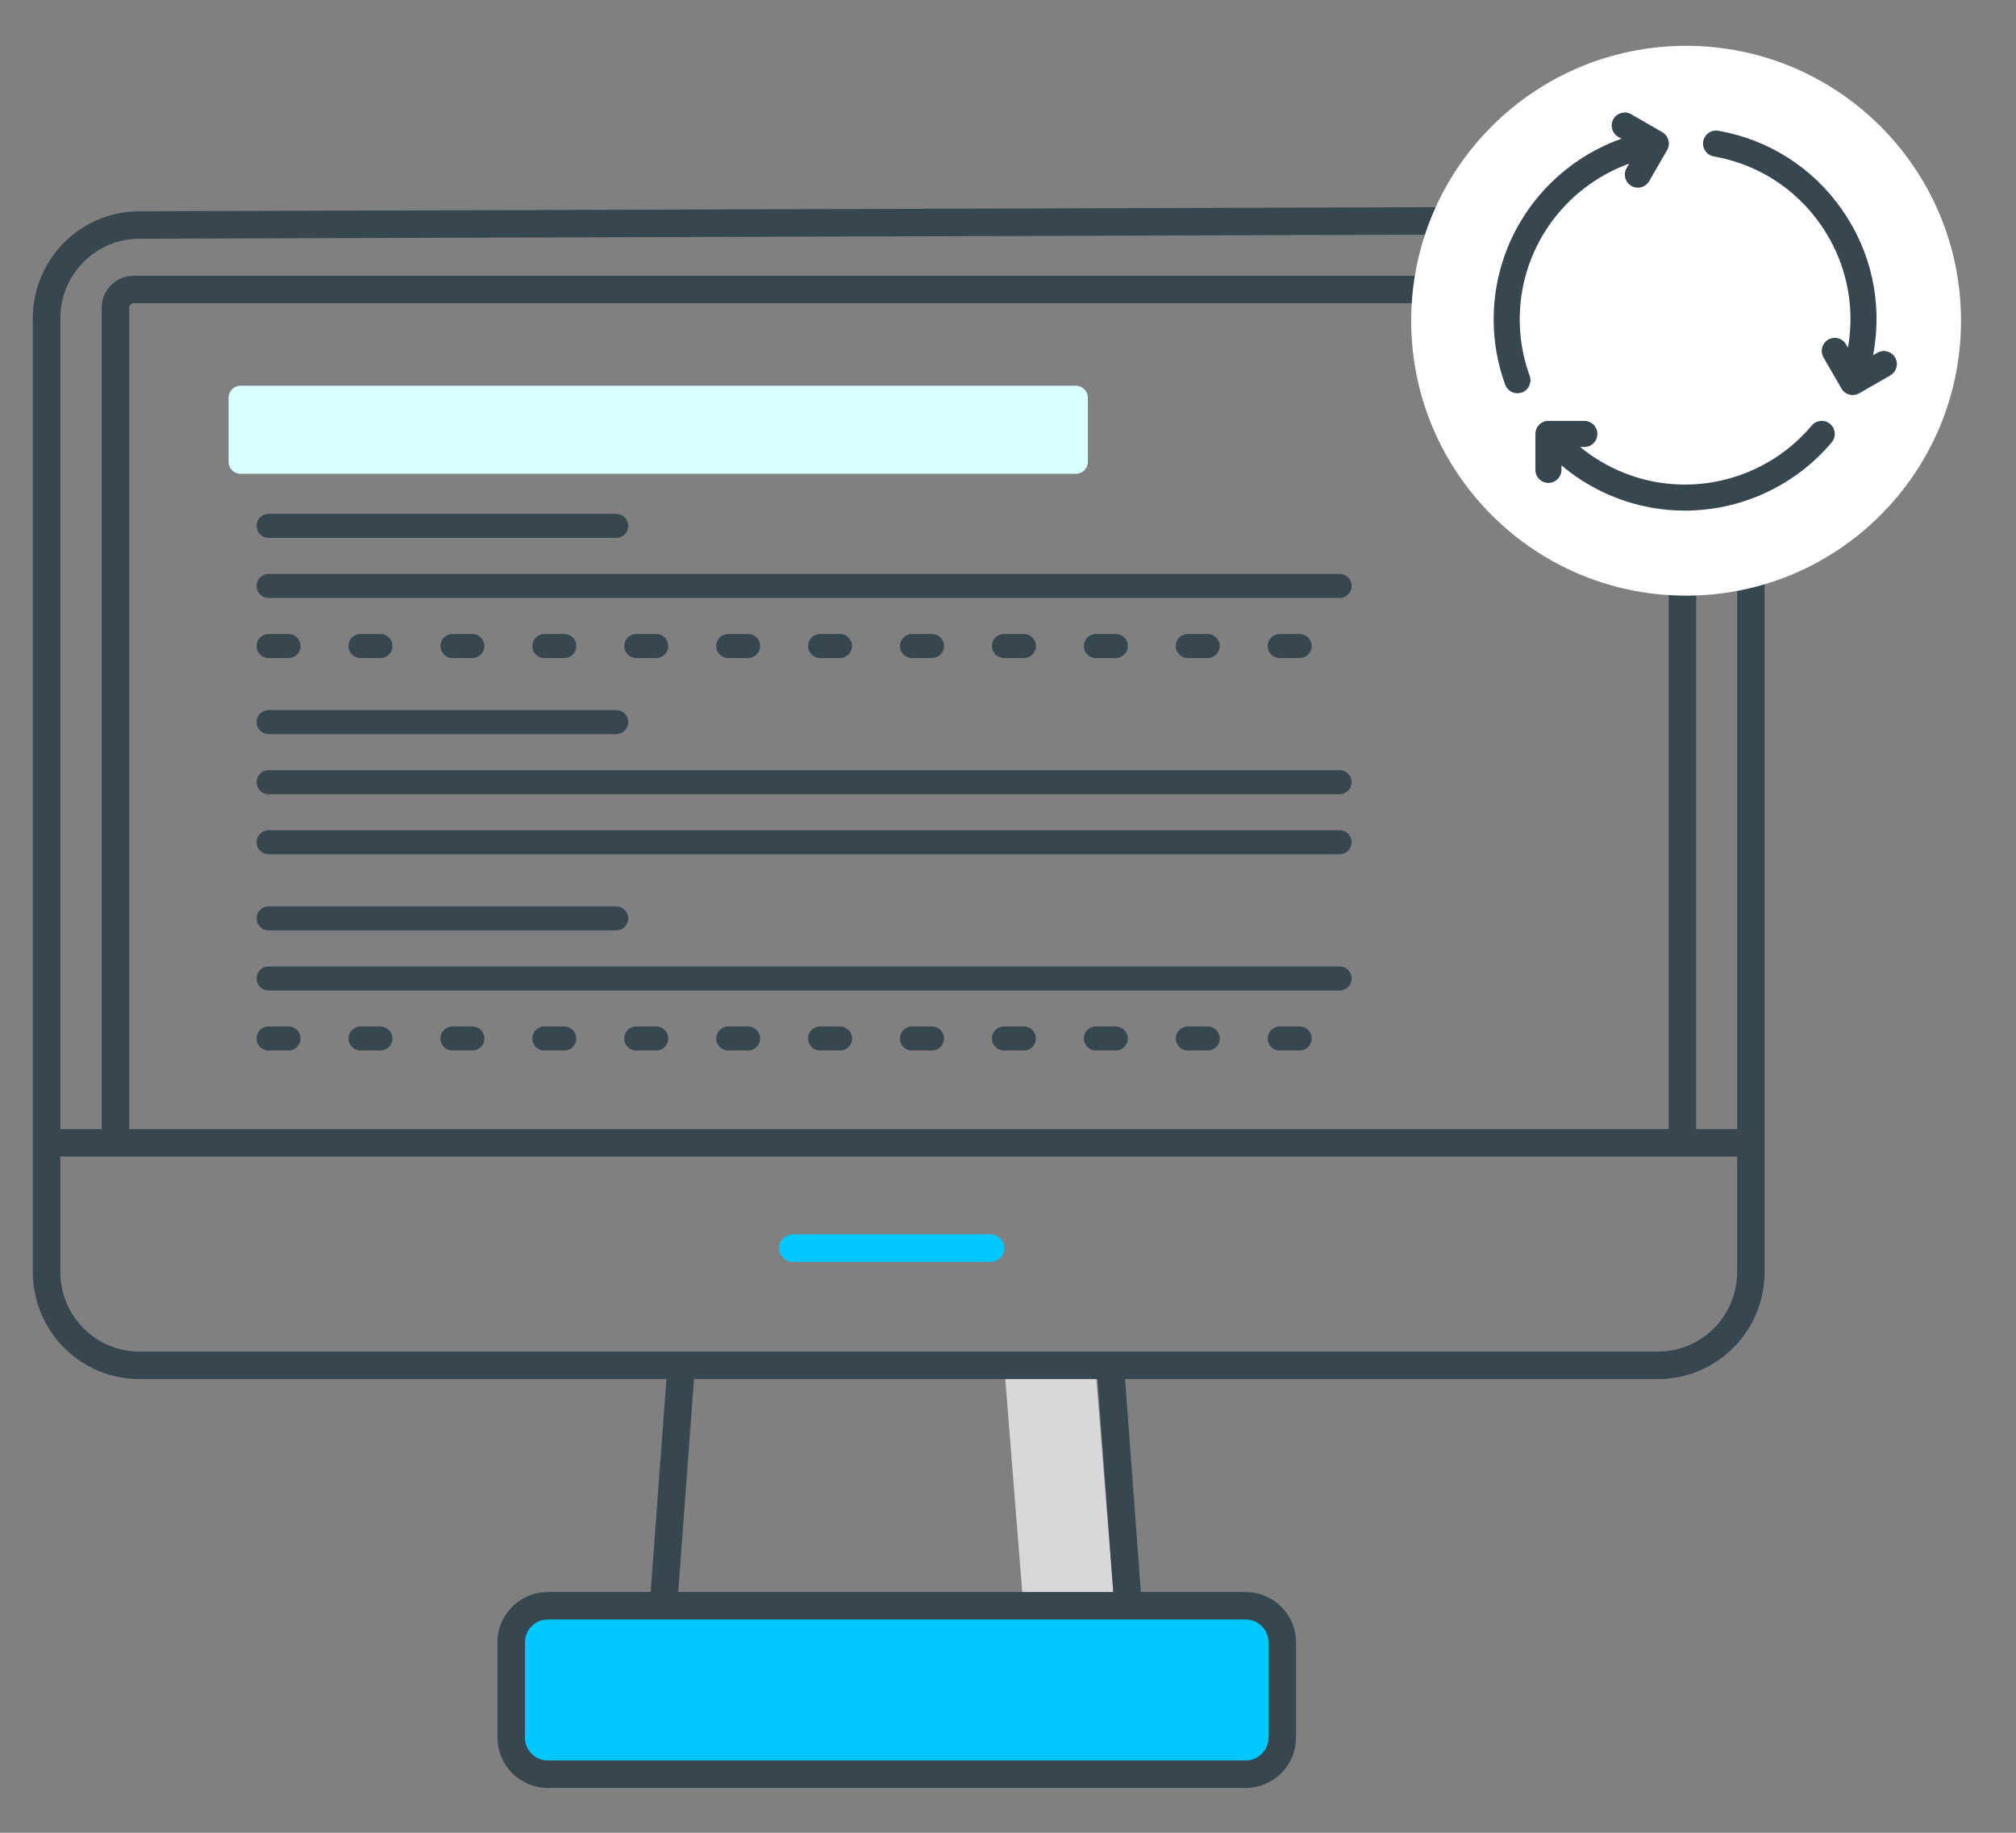
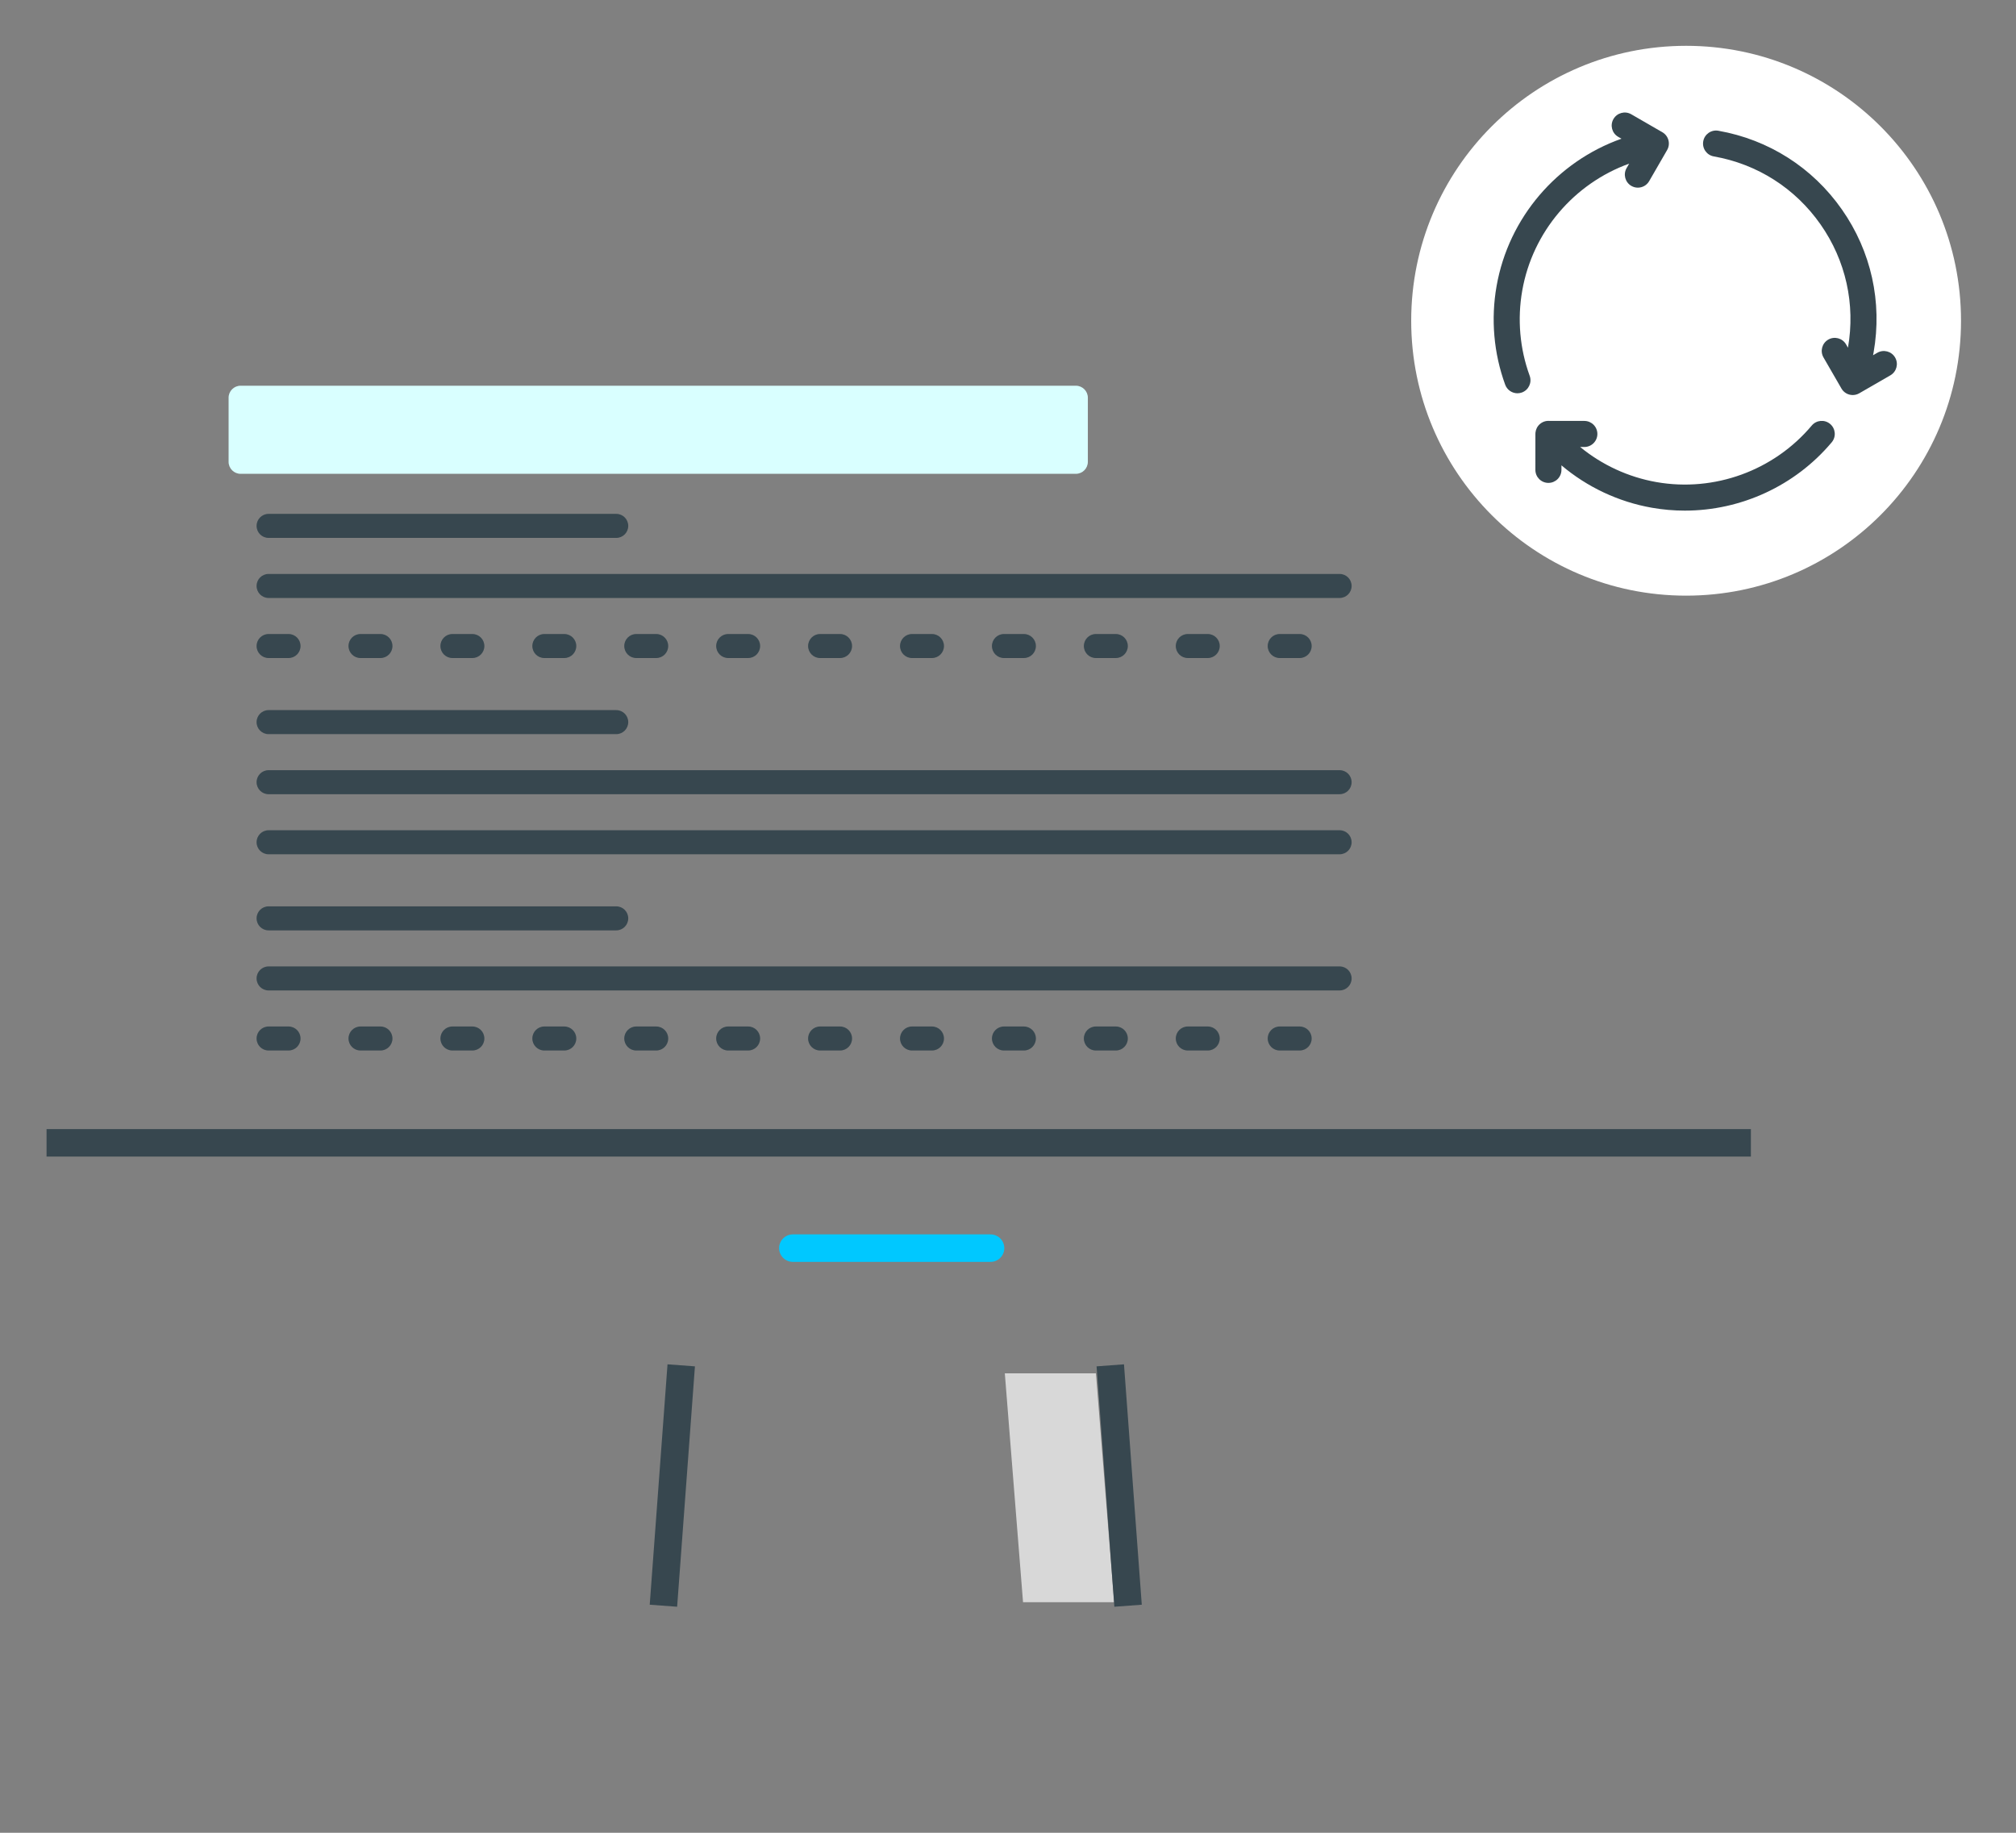
<svg xmlns="http://www.w3.org/2000/svg" width="220" height="200" viewBox="0 0 220 200" fill="none">
  <rect x="0" y="0" width="220" height="200" fill="#808080" stroke="none" />
  <path fill-rule="evenodd" clip-rule="evenodd" d="M119.595 149.866H109.653L111.641 174.839H121.583L119.595 149.866Z" fill="#D8D8D8" />
-   <path fill-rule="evenodd" clip-rule="evenodd" d="M191.069 49.701V138.802C191.069 141.505 190.001 144.096 188.099 146.007C186.197 147.918 183.618 148.991 180.928 148.991H15.221C12.531 148.991 9.952 147.918 8.05 146.007C6.148 144.096 5.08 141.505 5.08 138.802V34.742C5.08 29.115 9.62 24.553 15.221 24.553L181.023 24.03C186.546 24.013 191.037 28.476 191.054 33.999C191.054 34.006 191.054 34.014 191.054 34.021L191.069 49.701Z" stroke="#37474F" stroke-width="3" stroke-linecap="round" />
  <path d="M5.08 124.711H191.069" stroke="#37474F" stroke-width="3" />
  <path d="M74.34 148.991L72.398 175.223" stroke="#37474F" stroke-width="3" />
  <path d="M121.161 148.991L123.103 175.223" stroke="#37474F" stroke-width="3" />
-   <path d="M135.933 175.223H59.785C57.576 175.223 55.785 177.014 55.785 179.223V189.607C55.785 191.816 57.576 193.607 59.785 193.607H135.933C138.142 193.607 139.933 191.816 139.933 189.607V179.223C139.933 177.014 138.142 175.223 135.933 175.223Z" fill="#00C8FF" stroke="#37474F" stroke-width="3" />
  <path d="M86.52 136.201H108.097" stroke="#00C8FF" stroke-width="3" stroke-linecap="round" />
-   <path d="M12.596 125.136V33.591C12.596 32.486 13.491 31.591 14.596 31.591H181.6C182.704 31.591 183.6 32.486 183.6 33.591V125.136" stroke="#37474F" stroke-width="3" />
  <path d="M117.406 42.091C118.129 42.091 118.714 42.678 118.714 43.402V50.394C118.714 51.118 118.129 51.705 117.406 51.705H26.255C25.532 51.705 24.946 51.118 24.946 50.394V43.402C24.946 42.678 25.532 42.091 26.255 42.091H117.406Z" fill="#D9FFFF" />
  <path d="M67.251 58.698H29.307C28.585 58.698 27.999 58.111 27.999 57.387C27.999 56.663 28.585 56.076 29.307 56.076H67.251C67.974 56.076 68.559 56.663 68.559 57.387C68.559 58.111 67.974 58.698 67.251 58.698Z" fill="#37474F" />
  <path d="M146.19 65.253H29.307C28.585 65.253 27.999 64.666 27.999 63.942C27.999 63.218 28.585 62.631 29.307 62.631H146.19C146.913 62.631 147.499 63.218 147.499 63.942C147.499 64.666 146.913 65.253 146.19 65.253Z" fill="#37474F" />
  <path d="M141.829 71.808H139.649C138.926 71.808 138.34 71.221 138.34 70.497C138.34 69.773 138.926 69.186 139.649 69.186H141.829C142.552 69.186 143.138 69.773 143.138 70.497C143.138 71.221 142.552 71.808 141.829 71.808ZM131.798 71.808H129.618C128.895 71.808 128.309 71.221 128.309 70.497C128.309 69.773 128.895 69.186 129.618 69.186H131.798C132.521 69.186 133.107 69.773 133.107 70.497C133.107 71.221 132.521 71.808 131.798 71.808ZM121.767 71.808H119.587C118.864 71.808 118.278 71.221 118.278 70.497C118.278 69.773 118.864 69.186 119.587 69.186H121.767C122.49 69.186 123.076 69.773 123.076 70.497C123.076 71.221 122.49 71.808 121.767 71.808ZM111.736 71.808H109.555C108.833 71.808 108.247 71.221 108.247 70.497C108.247 69.773 108.833 69.186 109.555 69.186H111.736C112.459 69.186 113.045 69.773 113.045 70.497C113.045 71.221 112.459 71.808 111.736 71.808ZM101.705 71.808H99.525C98.802 71.808 98.216 71.221 98.216 70.497C98.216 69.773 98.802 69.186 99.525 69.186H101.705C102.428 69.186 103.014 69.773 103.014 70.497C103.014 71.221 102.428 71.808 101.705 71.808ZM91.674 71.808H89.493C88.771 71.808 88.185 71.221 88.185 70.497C88.185 69.773 88.771 69.186 89.493 69.186H91.674C92.397 69.186 92.983 69.773 92.983 70.497C92.983 71.221 92.397 71.808 91.674 71.808ZM81.643 71.808H79.463C78.74 71.808 78.154 71.221 78.154 70.497C78.154 69.773 78.74 69.186 79.463 69.186H81.643C82.366 69.186 82.951 69.773 82.951 70.497C82.951 71.221 82.366 71.808 81.643 71.808ZM71.612 71.808H69.431C68.709 71.808 68.123 71.221 68.123 70.497C68.123 69.773 68.709 69.186 69.431 69.186H71.612C72.335 69.186 72.921 69.773 72.921 70.497C72.921 71.221 72.335 71.808 71.612 71.808ZM61.581 71.808H59.4C58.678 71.808 58.092 71.221 58.092 70.497C58.092 69.773 58.678 69.186 59.4 69.186H61.581C62.304 69.186 62.889 69.773 62.889 70.497C62.889 71.221 62.304 71.808 61.581 71.808ZM51.55 71.808H49.369C48.647 71.808 48.061 71.221 48.061 70.497C48.061 69.773 48.647 69.186 49.369 69.186H51.55C52.273 69.186 52.858 69.773 52.858 70.497C52.858 71.221 52.273 71.808 51.55 71.808ZM41.519 71.808H39.338C38.616 71.808 38.03 71.221 38.03 70.497C38.03 69.773 38.616 69.186 39.338 69.186H41.519C42.242 69.186 42.828 69.773 42.828 70.497C42.828 71.221 42.242 71.808 41.519 71.808ZM31.488 71.808H29.307C28.585 71.808 27.999 71.221 27.999 70.497C27.999 69.773 28.585 69.186 29.307 69.186H31.488C32.211 69.186 32.797 69.773 32.797 70.497C32.797 71.221 32.211 71.808 31.488 71.808Z" fill="#37474F" />
  <path d="M67.251 80.112H29.307C28.585 80.112 27.999 79.525 27.999 78.801C27.999 78.076 28.585 77.49 29.307 77.49H67.251C67.974 77.49 68.559 78.076 68.559 78.801C68.559 79.525 67.974 80.112 67.251 80.112Z" fill="#37474F" />
  <path d="M146.19 86.667H29.307C28.585 86.667 27.999 86.08 27.999 85.356C27.999 84.632 28.585 84.045 29.307 84.045H146.19C146.913 84.045 147.499 84.632 147.499 85.356C147.499 86.08 146.913 86.667 146.19 86.667Z" fill="#37474F" />
  <path d="M146.19 93.222H29.307C28.585 93.222 27.999 92.635 27.999 91.911C27.999 91.187 28.585 90.6 29.307 90.6H146.19C146.913 90.6 147.499 91.187 147.499 91.911C147.499 92.635 146.913 93.222 146.19 93.222Z" fill="#37474F" />
  <path d="M67.251 101.526H29.307C28.585 101.526 27.999 100.939 27.999 100.215C27.999 99.49 28.585 98.904 29.307 98.904H67.251C67.974 98.904 68.559 99.49 68.559 100.215C68.559 100.939 67.974 101.526 67.251 101.526Z" fill="#37474F" />
  <path d="M146.19 108.081H29.307C28.585 108.081 27.999 107.494 27.999 106.77C27.999 106.046 28.585 105.459 29.307 105.459H146.19C146.913 105.459 147.499 106.046 147.499 106.77C147.499 107.494 146.913 108.081 146.19 108.081Z" fill="#37474F" />
  <path d="M141.829 114.636H139.649C138.926 114.636 138.34 114.049 138.34 113.325C138.34 112.601 138.926 112.014 139.649 112.014H141.829C142.552 112.014 143.138 112.601 143.138 113.325C143.138 114.049 142.552 114.636 141.829 114.636ZM131.798 114.636H129.618C128.895 114.636 128.309 114.049 128.309 113.325C128.309 112.601 128.895 112.014 129.618 112.014H131.798C132.521 112.014 133.107 112.601 133.107 113.325C133.107 114.049 132.521 114.636 131.798 114.636ZM121.767 114.636H119.587C118.864 114.636 118.278 114.049 118.278 113.325C118.278 112.601 118.864 112.014 119.587 112.014H121.767C122.49 112.014 123.076 112.601 123.076 113.325C123.076 114.049 122.49 114.636 121.767 114.636ZM111.736 114.636H109.555C108.833 114.636 108.247 114.049 108.247 113.325C108.247 112.601 108.833 112.014 109.555 112.014H111.736C112.459 112.014 113.045 112.601 113.045 113.325C113.045 114.049 112.459 114.636 111.736 114.636ZM101.705 114.636H99.525C98.802 114.636 98.216 114.049 98.216 113.325C98.216 112.601 98.802 112.014 99.525 112.014H101.705C102.428 112.014 103.014 112.601 103.014 113.325C103.014 114.049 102.428 114.636 101.705 114.636ZM91.674 114.636H89.493C88.771 114.636 88.185 114.049 88.185 113.325C88.185 112.601 88.771 112.014 89.493 112.014H91.674C92.397 112.014 92.983 112.601 92.983 113.325C92.983 114.049 92.397 114.636 91.674 114.636ZM81.643 114.636H79.463C78.74 114.636 78.154 114.049 78.154 113.325C78.154 112.601 78.74 112.014 79.463 112.014H81.643C82.366 112.014 82.951 112.601 82.951 113.325C82.951 114.049 82.366 114.636 81.643 114.636ZM71.612 114.636H69.431C68.709 114.636 68.123 114.049 68.123 113.325C68.123 112.601 68.709 112.014 69.431 112.014H71.612C72.335 112.014 72.921 112.601 72.921 113.325C72.921 114.049 72.335 114.636 71.612 114.636ZM61.581 114.636H59.4C58.678 114.636 58.092 114.049 58.092 113.325C58.092 112.601 58.678 112.014 59.4 112.014H61.581C62.304 112.014 62.889 112.601 62.889 113.325C62.889 114.049 62.304 114.636 61.581 114.636ZM51.55 114.636H49.369C48.647 114.636 48.061 114.049 48.061 113.325C48.061 112.601 48.647 112.014 49.369 112.014H51.55C52.273 112.014 52.858 112.601 52.858 113.325C52.858 114.049 52.273 114.636 51.55 114.636ZM41.519 114.636H39.338C38.616 114.636 38.03 114.049 38.03 113.325C38.03 112.601 38.616 112.014 39.338 112.014H41.519C42.242 112.014 42.828 112.601 42.828 113.325C42.828 114.049 42.242 114.636 41.519 114.636ZM31.488 114.636H29.307C28.585 114.636 27.999 114.049 27.999 113.325C27.999 112.601 28.585 112.014 29.307 112.014H31.488C32.211 112.014 32.797 112.601 32.797 113.325C32.797 114.049 32.211 114.636 31.488 114.636Z" fill="#37474F" />
  <g clip-path="url(#clip0)">
    <circle cx="184" cy="35" r="30" fill="white" />
    <path d="M166.119 31.704C167.251 25.281 171.785 20.023 177.787 17.856L177.505 18.344C177.112 19.024 177.345 19.894 178.025 20.287C178.249 20.416 178.494 20.478 178.735 20.478C179.226 20.478 179.704 20.223 179.968 19.767L181.928 16.373C182.117 16.046 182.168 15.658 182.07 15.294C181.973 14.929 181.735 14.619 181.408 14.43L178.013 12.469C177.332 12.076 176.463 12.31 176.07 12.99C175.677 13.67 175.91 14.54 176.59 14.932L176.945 15.137C169.938 17.618 164.636 23.733 163.318 31.21C162.68 34.824 163.005 38.548 164.257 41.981C164.468 42.558 165.013 42.916 165.594 42.916C165.755 42.916 165.92 42.888 166.081 42.83C166.819 42.56 167.199 41.744 166.929 41.006C165.848 38.043 165.568 34.826 166.119 31.704Z" fill="#37474F" />
    <path d="M199.716 46.262C199.115 45.756 198.218 45.834 197.712 46.435C193.576 51.357 187.079 53.722 180.755 52.606C177.685 52.064 174.821 50.733 172.437 48.777H172.895C173.68 48.777 174.317 48.14 174.317 47.355C174.317 46.57 173.68 45.933 172.895 45.933H169.109C168.743 45.898 168.365 46.004 168.062 46.259C167.766 46.507 167.597 46.849 167.561 47.205C167.561 47.207 167.561 47.208 167.561 47.209C167.561 47.21 167.561 47.21 167.561 47.21C167.557 47.251 167.555 47.292 167.554 47.333C167.554 47.34 167.553 47.347 167.553 47.354L167.552 51.273C167.551 52.059 168.188 52.696 168.973 52.696H168.974C169.759 52.696 170.395 52.06 170.396 51.275L170.396 50.779C173.201 53.151 176.606 54.762 180.261 55.406C181.46 55.618 182.665 55.721 183.862 55.721C189.971 55.721 195.886 53.028 199.89 48.266C200.395 47.664 200.317 46.767 199.716 46.262Z" fill="#37474F" />
    <path d="M206.809 39.015C206.417 38.335 205.547 38.102 204.867 38.495L204.399 38.765C204.418 38.664 204.441 38.564 204.459 38.464C205.427 32.968 204.199 27.425 200.998 22.855C197.798 18.285 193.01 15.235 187.516 14.267C186.742 14.13 186.004 14.647 185.869 15.42C185.732 16.194 186.249 16.931 187.022 17.068C191.768 17.904 195.905 20.539 198.669 24.487C201.428 28.426 202.49 33.203 201.663 37.941L201.455 37.58C201.062 36.9 200.192 36.666 199.512 37.059C198.832 37.452 198.599 38.321 198.991 39.002L200.951 42.397C201.14 42.724 201.45 42.962 201.815 43.06C201.936 43.092 202.059 43.108 202.183 43.108C202.43 43.108 202.676 43.044 202.894 42.918L206.289 40.958C206.969 40.565 207.202 39.695 206.809 39.015Z" fill="#37474F" />
  </g>
  <defs>
    <clipPath id="clip0">
      <rect width="60" height="60" fill="white" transform="translate(154 5)" />
    </clipPath>
  </defs>
</svg>